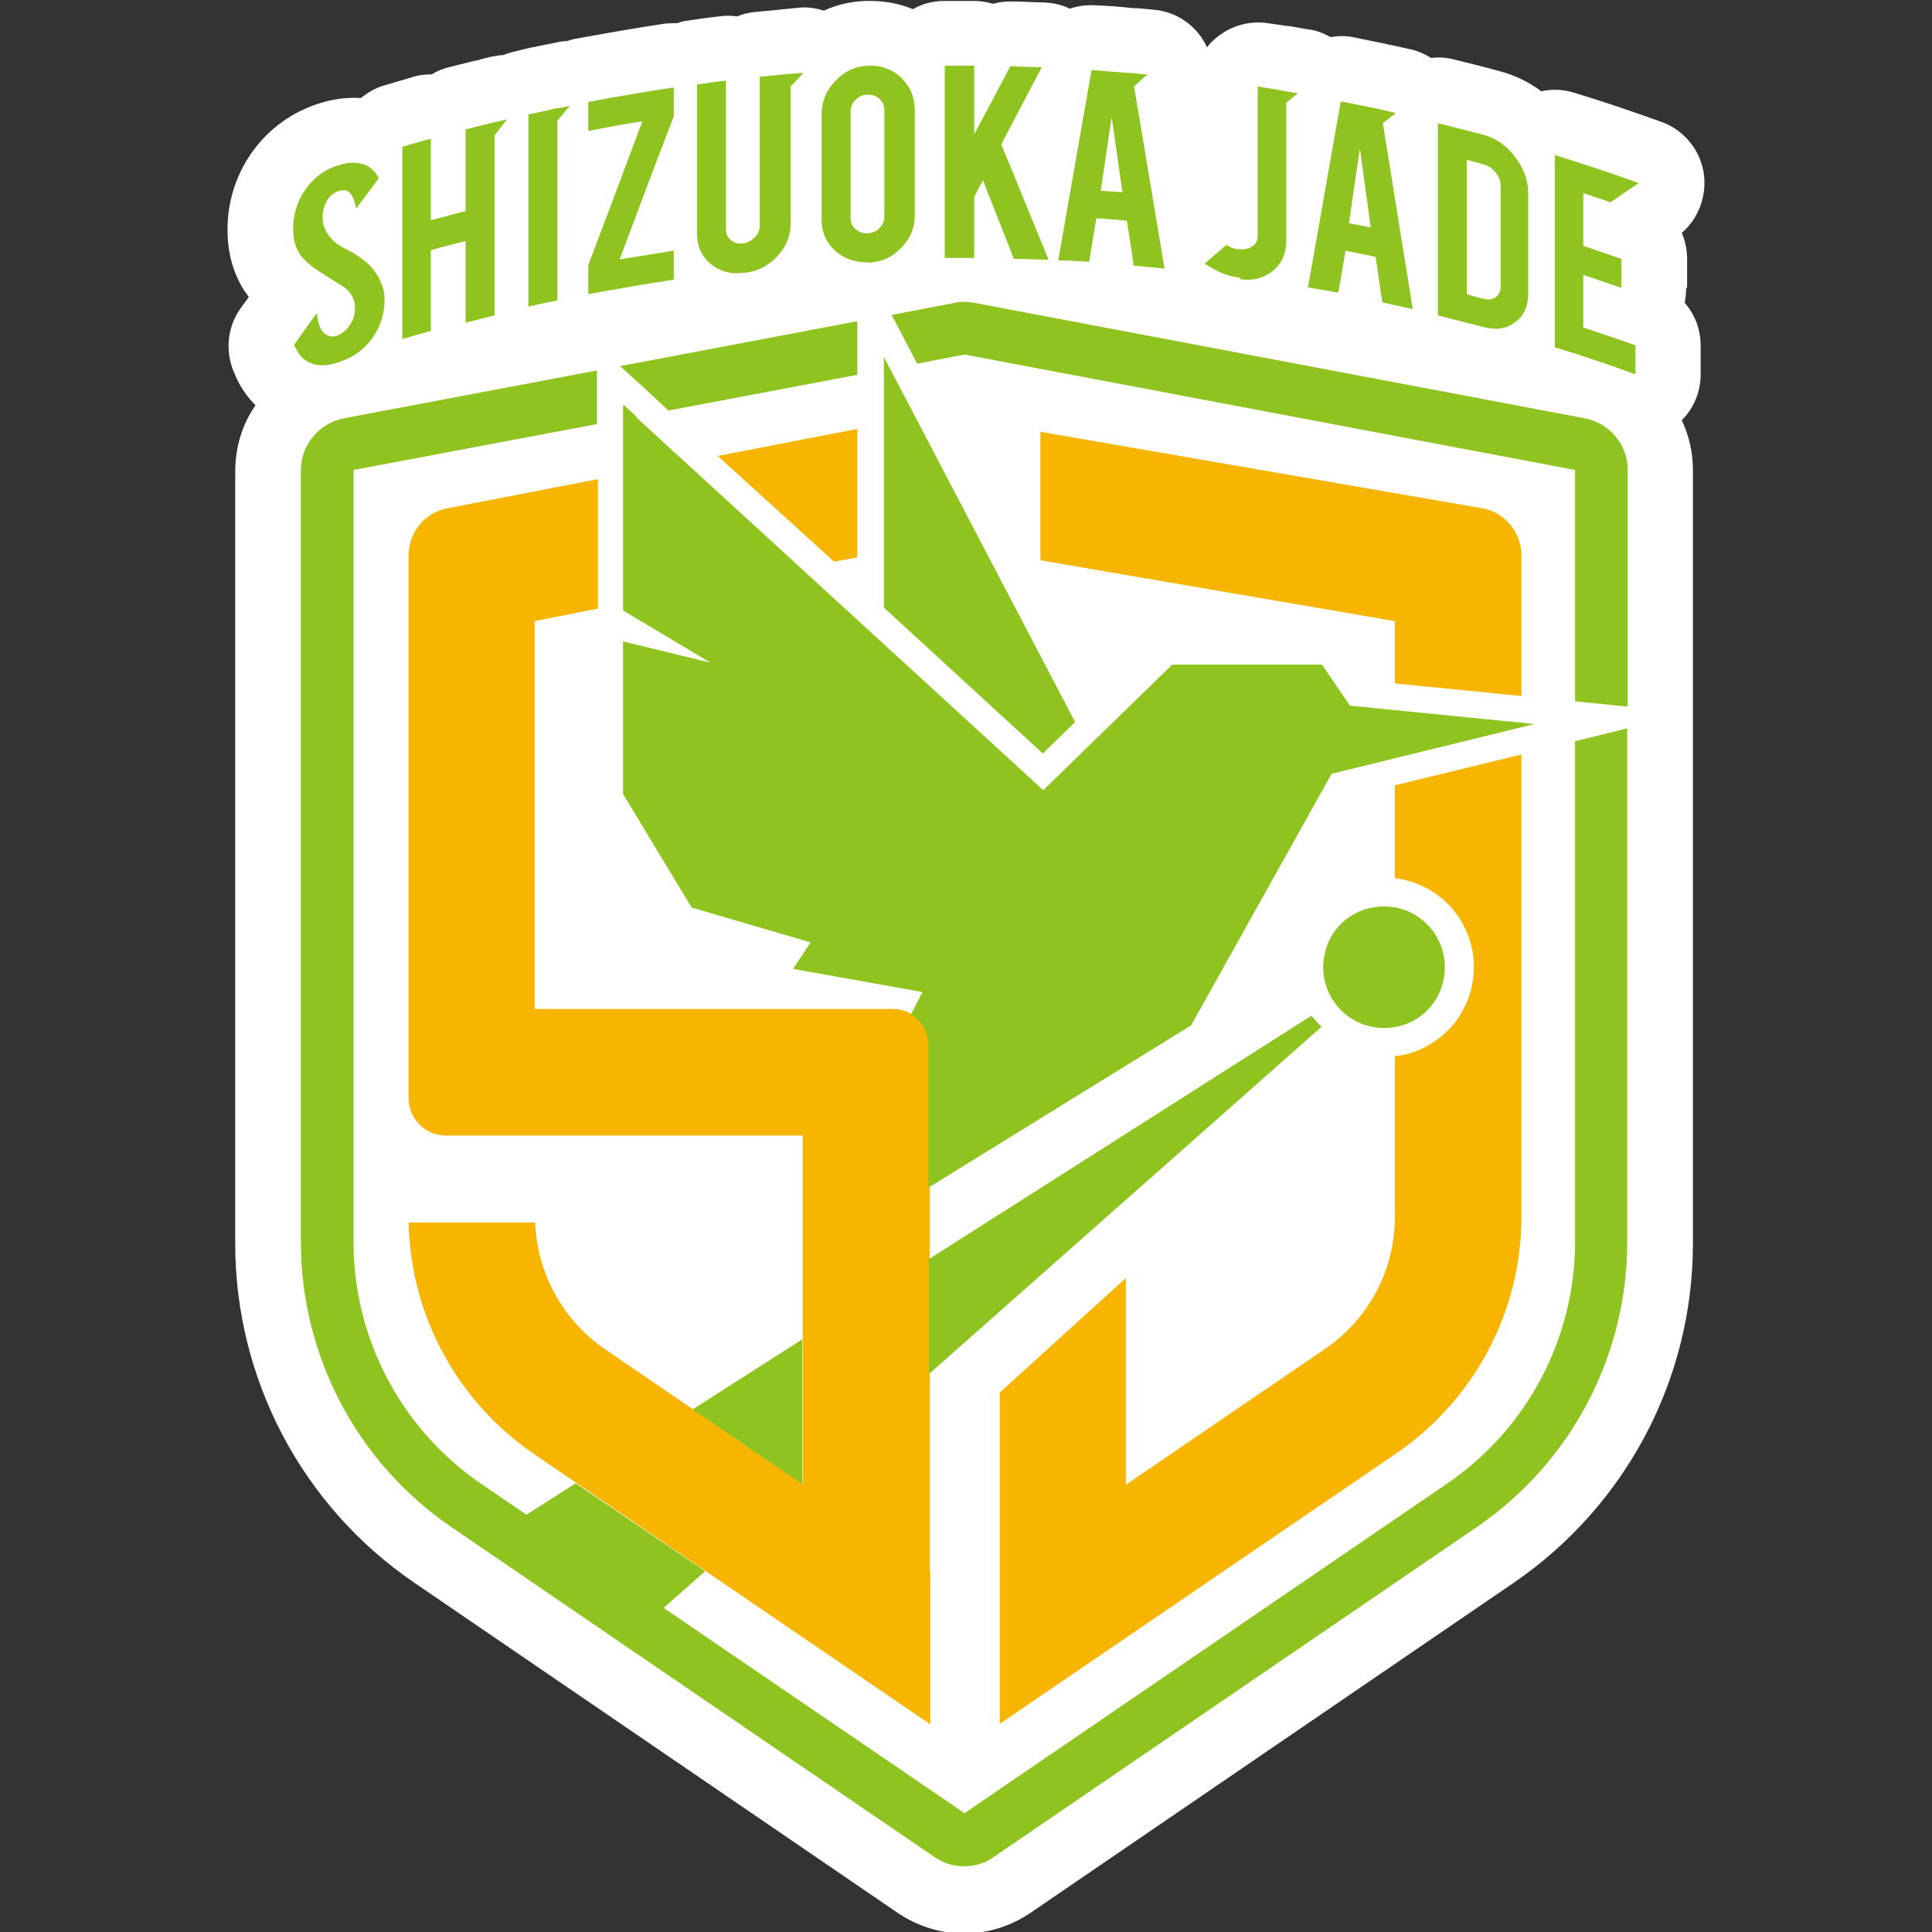
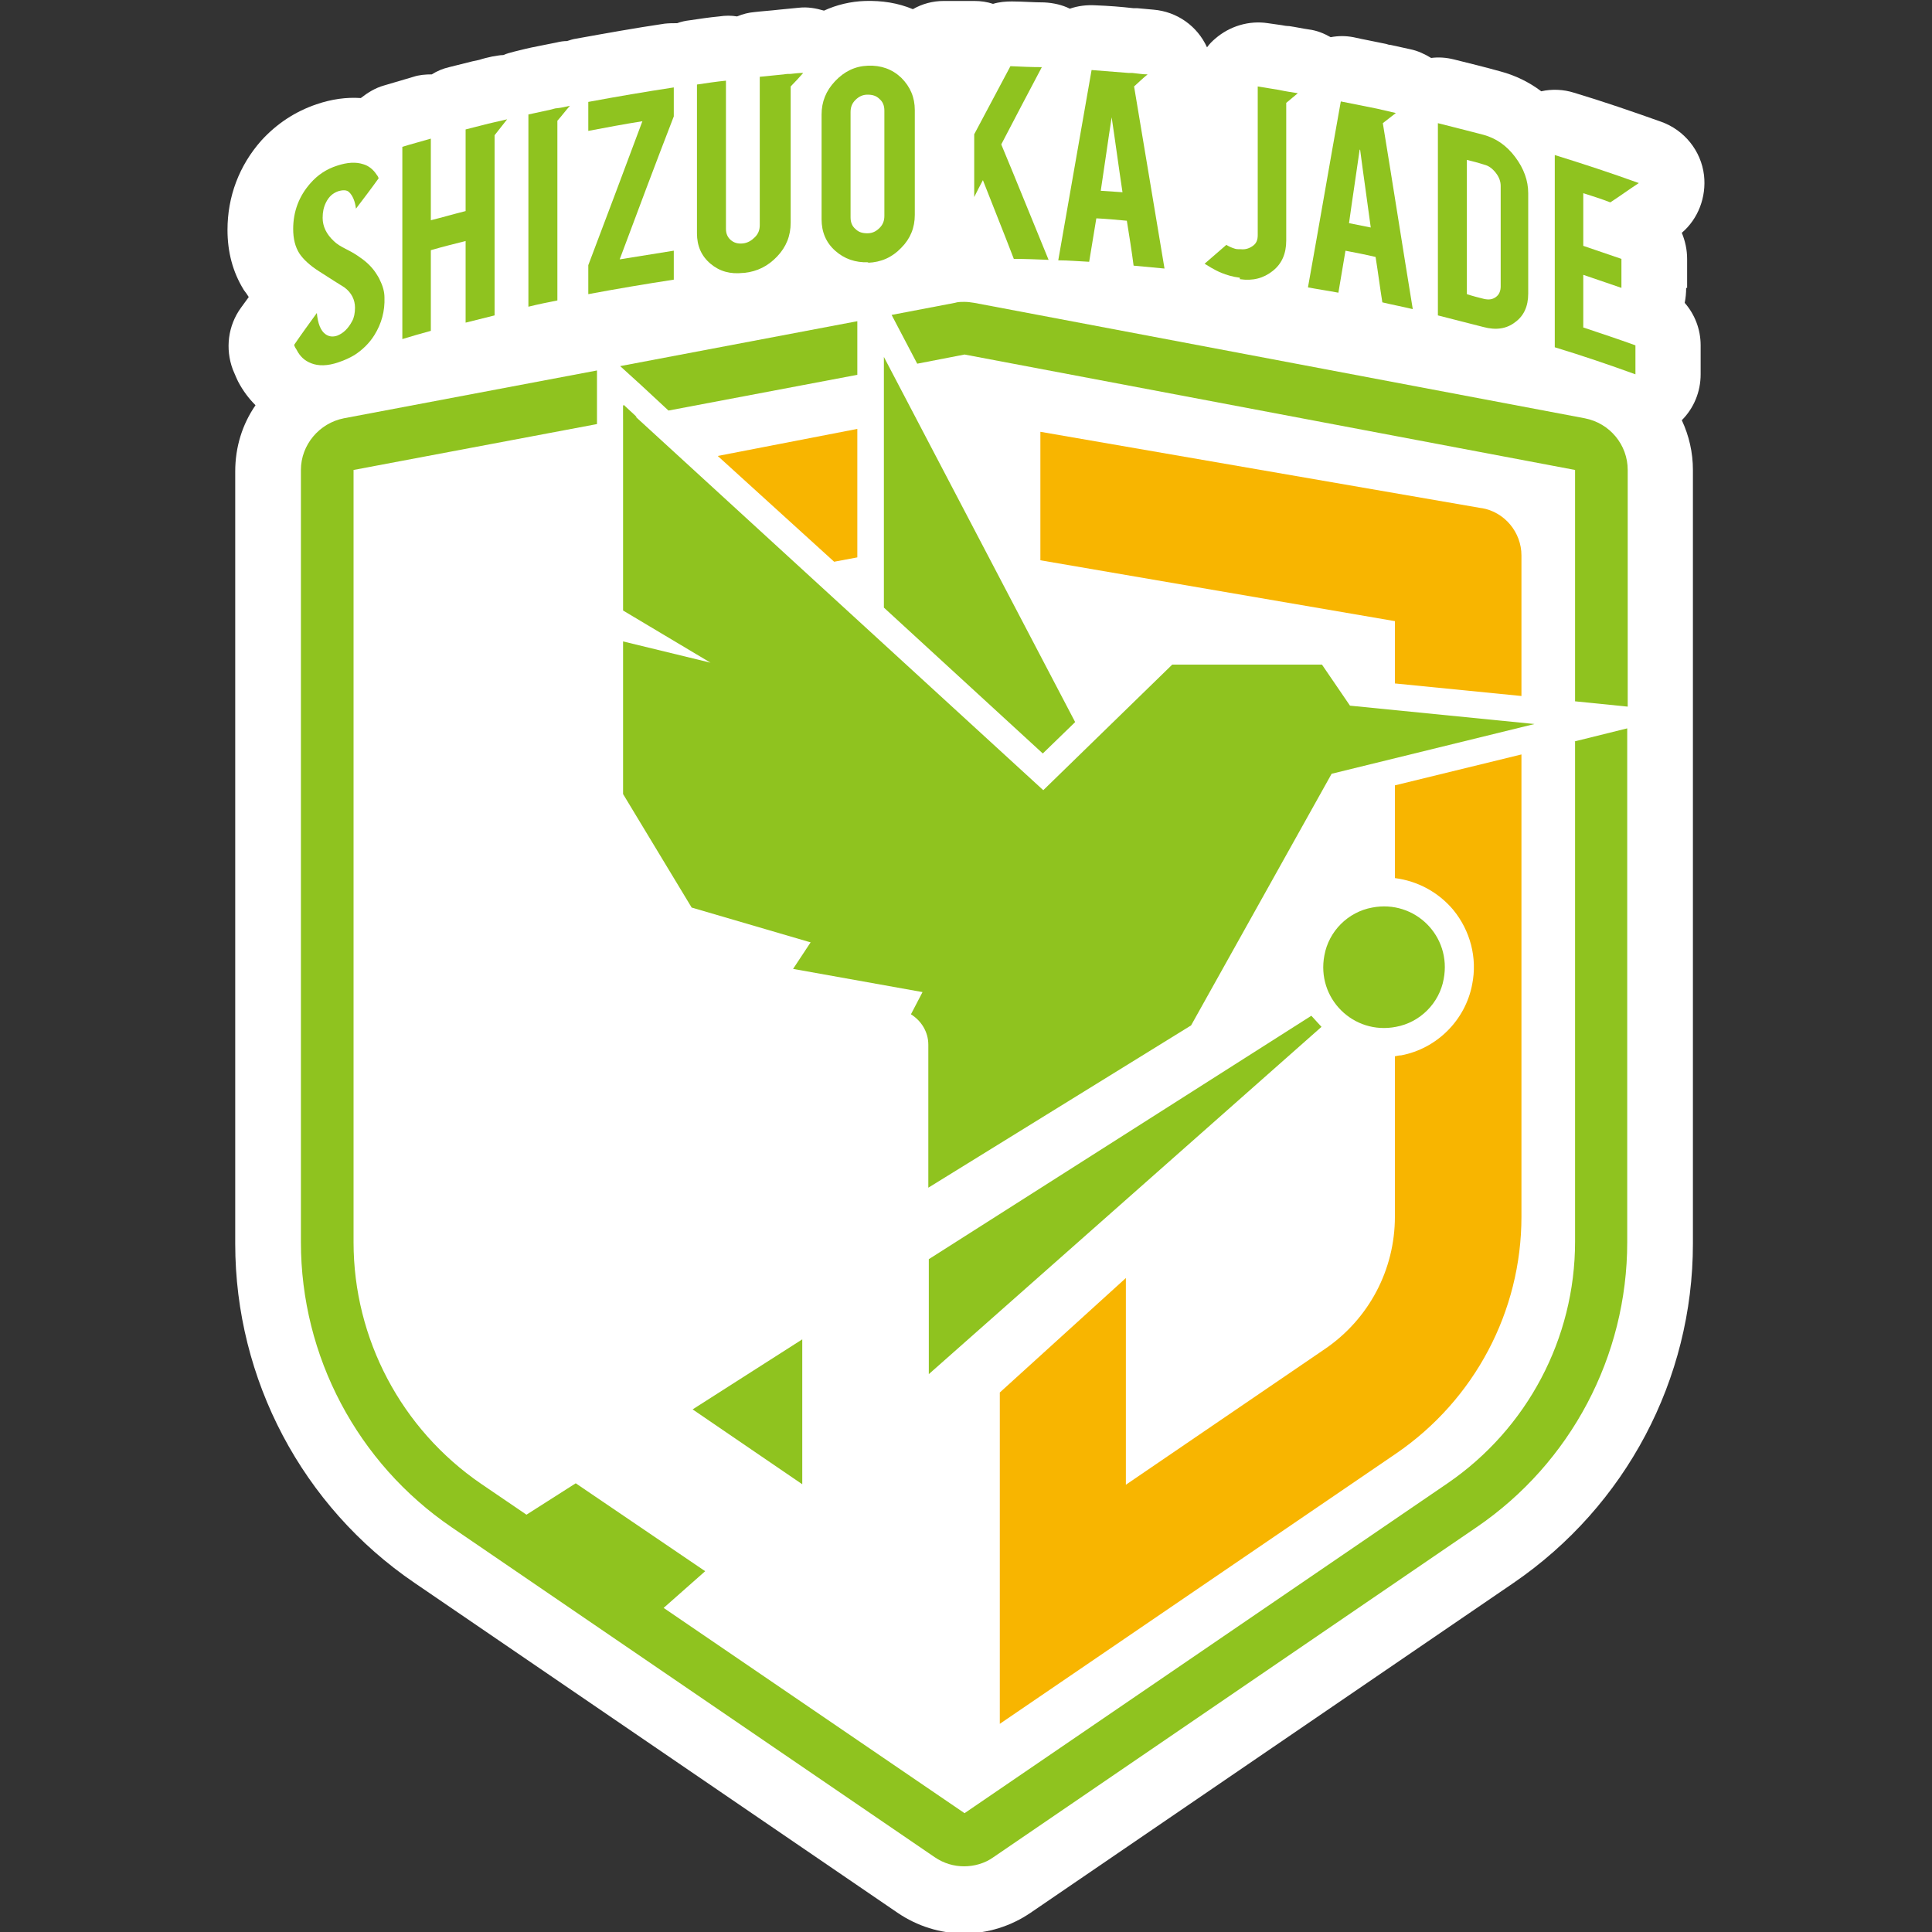
<svg xmlns="http://www.w3.org/2000/svg" id="_レイヤー_1" data-name=" レイヤー 1" version="1.1" viewBox="0 0 400 400">
  <rect x="0" y="0" width="400" height="400" fill="#333333" stroke="none" />
  <defs>
    <style>
      .cls-1 {
        fill: #8fc31f;
      }

      .cls-1, .cls-2, .cls-3 {
        stroke-width: 0px;
      }

      .cls-2 {
        fill: #f8b500;
      }

      .cls-3 {
        fill: #fff;
      }
    </style>
  </defs>
  <path class="cls-3" d="M349.3,59.6v-6c0-1.9-.4-3.7-1.1-5.4,3.4-2.9,5.1-7.4,4.6-11.9-.6-5.1-4.1-9.4-8.9-11.1-5.9-2.1-12-4.2-18-6-2.2-.7-4.6-.8-6.8-.3-2.5-1.9-5.4-3.3-8.4-4.1,0,0,0,0,0,0-3.2-.9-6.5-1.7-9.7-2.5-1.6-.4-3.2-.5-4.7-.3-1.3-.8-2.8-1.5-4.3-1.8-1.4-.3-2.7-.6-4.1-.9-.3,0-.6-.1-.9-.2-2.3-.5-4.6-.9-6.8-1.4-1.6-.3-3.1-.3-4.7,0-1.4-.8-2.9-1.4-4.5-1.6-1.4-.2-2.7-.5-4.1-.7-.5,0-1.1-.1-1.6-.2-.9-.1-1.9-.3-2.8-.4-3.9-.6-7.9.6-10.9,3.2-.6.5-1.2,1.1-1.7,1.8-2-4.4-6.2-7.4-11.1-7.8-1.1-.1-2.2-.2-3.3-.3h-.8c-2.6-.3-5.2-.5-7.9-.6-1.8-.1-3.6.1-5.3.7-1.6-.8-3.4-1.2-5.3-1.3-2.2,0-4.5-.2-6.7-.2-1.3,0-2.6.1-3.9.5-1.2-.4-2.5-.6-3.9-.6-2.1,0-4.2,0-6.3,0-2.3,0-4.5.6-6.4,1.7-3.1-1.3-6.4-1.8-9.9-1.7h0c-3,.1-5.9.8-8.5,2-1.7-.5-3.4-.8-5.2-.6l-4.1.4s0,0,0,0c-1.7.2-3.4.3-5.1.5-1.2.1-2.4.4-3.6.9-1.2-.2-2.4-.2-3.7,0-2.1.2-4.1.5-6.1.8-.9.1-1.8.3-2.6.6-.9,0-1.7,0-2.6.1-6.1.9-12.2,2-18.3,3.1-.7.1-1.3.3-1.9.5-.7,0-1.4.1-2.2.3l-4,.8s0,0,0,0c-1.6.3-3.2.7-4.8,1.1-.8.2-1.5.4-2.2.7-.8,0-1.5.2-2.3.3-.9.2-1.8.4-2.7.7l-1.4.3c-1.6.4-3.2.8-4.8,1.2-1.3.3-2.5.8-3.6,1.5-1.3,0-2.6.1-3.8.5-2,.6-4.1,1.2-6.1,1.8-1.8.5-3.4,1.5-4.8,2.6-2.9-.2-6,.2-9.2,1.3-4.4,1.5-8.2,4-11.4,7.5-4.6,5.2-7,11.6-7,18.5,0,4.6,1.1,8.7,3.3,12.3,0,0,.1.2.2.3.3.4.6.8.9,1.3-.5.7-1.1,1.5-1.6,2.2-2.7,3.7-3.3,8.5-1.7,12.8.4.9.7,1.7,1.1,2.5,1,1.9,2.2,3.5,3.6,4.9-2.7,3.9-4.2,8.6-4.2,13.7v159.9c0,28.1,13.9,54.4,37.1,70.2l100,68.3c4.1,2.8,8.9,4.3,13.8,4.3s9.7-1.5,13.8-4.3l100-68.3c23.2-15.9,37.1-42.1,37.1-70.2V97.3c0-3.6-.8-7.1-2.3-10.3,2.5-2.5,3.9-5.9,3.9-9.5v-6c0-3.3-1.2-6.4-3.3-8.8.2-1,.3-2,.3-3.1Z" />
  <path class="cls-3" d="M328.1,86.6l-126.4-23.9c-.7-.1-1.3-.2-2-.2s-1.4,0-2,.2l-126.4,23.9c-5.1,1-8.9,5.5-8.9,10.7v159.9c0,23.6,11.7,45.7,31.2,59l100,68.3c1.9,1.3,4,1.9,6.1,1.9s4.3-.6,6.1-1.9l100-68.3c19.5-13.3,31.2-35.4,31.2-59V97.3c0-5.2-3.7-9.7-8.9-10.7Z" />
  <g>
    <path class="cls-2" d="M306.7,105.2l-91.3-15.8v26.6l73.4,12.6v12.9l26.2,2.6v-29.1c0-4.8-3.5-9-8.2-9.8Z" />
    <path class="cls-2" d="M288.8,181.8c4.7.6,9,2.9,12.1,6.6,3.5,4.3,5,9.9,3.9,15.4-1.4,7.4-7.3,13.3-14.7,14.7-.4,0-.9.1-1.3.2v33.2c0,11-5.4,21.2-14.5,27.4l-41.2,28.1v-42.8l-26.1,23.7v68.6l82.1-56c16.2-11.1,25.9-29.4,25.9-49v-95.7l-26.2,6.4v19.3Z" />
-     <path class="cls-2" d="M192.3,216.3c0-4.1-3.3-7.4-7.4-7.4h-74.2v-80.3l13.1-2.6v-26.8l-31,6c-4.8.8-8.2,5-8.2,9.8v112.4c0,4.3,3.5,7.7,7.7,7.7h73.9c0,0,0,72.2,0,72.2l-41-28c-8.7-6-14-15.7-14.4-26.2h-26.2c.4,19.2,10,37,25.9,47.9l82.1,56v-31.7h-.1v-108.9Z" />
    <polygon class="cls-2" points="177.5 115.4 177.5 88.8 148.6 94.4 172.7 116.3 177.5 115.4" />
  </g>
  <g>
    <polygon class="cls-1" points="131.8 86.3 129.1 83.8 129.1 86.8 131.8 86.3" />
    <path class="cls-1" d="M328.1,86.6l-126.4-23.9c-.7-.1-1.3-.2-2-.2s-1.4,0-2,.2l-13.1,2.5,5.3,10.1,9.8-1.9,126.4,23.9v47.9l10.9,1.1v-49c0-5.2-3.7-9.7-8.9-10.7Z" />
    <polygon class="cls-1" points="138.4 85 177.5 77.6 177.5 73.9 177.5 66.5 128.4 75.8 132.8 79.8 138.4 85" />
    <g>
      <polygon class="cls-1" points="215.9 156 222.6 149.5 183 73.9 183 125.8 215.9 156" />
      <path class="cls-1" d="M167.9,195l-3.7,5.6,26.8,4.8-2.4,4.6c2.1,1.3,3.6,3.6,3.6,6.3v29.6l54.4-33.6,29.1-52.1,42-10.3-38.2-3.8-5.8-8.5h-31l-26.7,26-87-79.7v42.5l18.1,10.8-18.1-4.4v31.6l14.2,23.5,24.6,7.2Z" />
      <path class="cls-1" d="M284.1,187.9c-5,.9-9,4.9-9.9,9.9-1.7,8.9,6,16.5,14.8,14.8,5-.9,9-4.9,9.9-9.9,1.7-8.9-6-16.5-14.8-14.8Z" />
      <polygon class="cls-1" points="166.1 277.3 143.4 291.8 166.1 307.3 166.1 277.3" />
      <polygon class="cls-1" points="192.3 284.5 273.6 212.6 271.5 210.3 192.3 260.7 192.3 284.5" />
      <path class="cls-1" d="M326.1,153.4v103.7c0,20-9.9,38.7-26.4,50l-100,68.3-62.3-42.5,8.6-7.6-26.8-18.2-10.2,6.5-9.4-6.4c-16.5-11.3-26.4-30-26.4-50V97.3l50.4-9.5v-11.1l-52.4,9.9c-5.1,1-8.9,5.5-8.9,10.7v159.9c0,23.6,11.7,45.7,31.2,59l100,68.3c1.9,1.3,4,1.9,6.1,1.9s4.3-.6,6.1-1.9l100-68.3c19.5-13.3,31.2-35.4,31.2-59v-106.4l-10.9,2.7Z" />
    </g>
    <path class="cls-1" d="M226.9,45.2c2.1.1,4.3.3,6.4.5.5,3.1,1,6.2,1.4,9.3,2.1.2,4.3.4,6.4.6-2.1-12.6-4.2-25.1-6.3-37.7.9-.8,1.8-1.7,2.8-2.5-1.1,0-2.1-.2-3.2-.3-.3,0-.5,0-.8,0-2.5-.2-5.1-.4-7.6-.6-2.3,13.1-4.6,26.3-6.9,39.4,2.1,0,4.2.2,6.4.3.5-3,1-6,1.5-9.1ZM230.1,23.9c.8,5.3,1.5,10.6,2.3,15.9-1.5-.1-3-.2-4.5-.3.8-5.2,1.5-10.4,2.3-15.5Z" />
    <path class="cls-1" d="M89.2,51.8c2.4-.7,4.8-1.3,7.2-1.9v16.9c2-.5,4-1,6-1.5V28c.9-1.1,1.7-2.2,2.6-3.3-.9.2-1.7.4-2.6.6-.4.1-.9.2-1.3.3-1.6.4-3.1.8-4.7,1.2v16.9c-2.4.6-4.8,1.3-7.2,1.9,0-5.6,0-11.3,0-16.9-2,.6-4,1.1-5.9,1.7,0,13.3,0,26.5,0,39.8,2-.6,4-1.2,5.9-1.7,0-5.6,0-11.2,0-16.9Z" />
    <path class="cls-1" d="M115.4,25c.9-1,1.7-2.1,2.6-3.1-.9.2-1.7.4-2.6.5-.5,0-.9.2-1.4.3-1.5.3-3.1.7-4.6,1v39.8c2-.5,4-.9,6-1.3V25Z" />
    <path class="cls-1" d="M139.5,51.9c-3.7.6-7.4,1.2-11.2,1.8,3.7-9.9,7.4-19.8,11.2-29.6v-6c-5.9.9-11.8,1.9-17.7,3v6c3.7-.7,7.4-1.4,11.2-2-3.7,9.9-7.4,19.8-11.2,29.8v6c5.9-1.1,11.8-2.1,17.7-3v-6Z" />
    <path class="cls-1" d="M154.1,56.5c2.7-.3,4.9-1.4,6.8-3.4,1.9-2,2.8-4.3,2.8-7v-28.2c.9-.9,1.8-1.9,2.6-2.8-.9,0-1.8.1-2.6.2-.5,0-.9,0-1.4.1-1.7.2-3.3.3-5,.5v30.7c0,1-.3,1.8-1,2.5-.7.7-1.5,1.2-2.5,1.3-1,.1-1.8-.1-2.5-.7-.7-.6-1-1.4-1-2.3v-30.7c-2,.2-4,.5-6,.8,0,10.3,0,20.5,0,30.8,0,2.6.9,4.7,2.8,6.3,1.9,1.6,4.1,2.2,6.8,1.9Z" />
    <path class="cls-1" d="M179.7,54.4c2.7-.1,5-1.1,6.9-3.1,1.9-1.9,2.8-4.2,2.8-6.8v-21.7c0-2.6-.9-4.8-2.8-6.7-1.9-1.8-4.2-2.6-6.9-2.5-2.7.1-4.9,1.2-6.8,3.2-1.9,2-2.8,4.3-2.8,6.9v21.7c0,2.6.9,4.8,2.8,6.5,1.9,1.7,4.2,2.5,6.9,2.4ZM176.1,23.2c0-1,.3-1.8,1-2.5.7-.7,1.5-1.1,2.5-1.1,1,0,1.8.2,2.5.9.7.6,1,1.4,1,2.4,0,7.3,0,14.5,0,21.8,0,1-.3,1.8-1,2.5-.7.7-1.5,1.1-2.5,1.1-1,0-1.8-.2-2.5-.9-.7-.6-1-1.4-1-2.4,0-7.3,0-14.5,0-21.8Z" />
-     <path class="cls-1" d="M201.7,40.8c.6-1.2,1.2-2.4,1.8-3.5,2.1,5.4,4.3,10.8,6.4,16.3,2.4,0,4.8.1,7.2.2-3.3-8-6.5-16-9.8-23.9,2.8-5.4,5.6-10.7,8.4-16-2.2,0-4.3-.1-6.5-.2-2.5,4.7-5,9.4-7.5,14.1v-14.2c-2,0-4.1,0-6.1,0v39.8c2,0,4.1,0,6.1,0v-12.6Z" />
+     <path class="cls-1" d="M201.7,40.8c.6-1.2,1.2-2.4,1.8-3.5,2.1,5.4,4.3,10.8,6.4,16.3,2.4,0,4.8.1,7.2.2-3.3-8-6.5-16-9.8-23.9,2.8-5.4,5.6-10.7,8.4-16-2.2,0-4.3-.1-6.5-.2-2.5,4.7-5,9.4-7.5,14.1v-14.2c-2,0-4.1,0-6.1,0c2,0,4.1,0,6.1,0v-12.6Z" />
    <path class="cls-1" d="M64.4,75.2c1.5.6,3.4.6,5.7-.2,1.2-.4,2.3-.9,3.3-1.5,1.7-1.1,3.1-2.5,4.1-4.1,1.5-2.4,2.2-5,2.1-7.8,0-1.1-.3-2.3-.9-3.5-.2-.5-.5-1-.9-1.6-.8-1.2-1.9-2.3-3.4-3.3-.4-.3-1.3-.9-2.7-1.6-1.2-.6-2-1.1-2.6-1.7-1.5-1.4-2.3-3-2.3-4.8,0-1.2.2-2.2.7-3.2.6-1.2,1.4-1.9,2.5-2.3,1-.3,1.8-.3,2.3.2.7.7,1.2,1.8,1.4,3.4,1.6-2.1,3.2-4.2,4.7-6.3-.1-.2-.2-.5-.4-.7-.7-1.1-1.7-1.9-2.8-2.2-1.5-.5-3.3-.4-5.4.3-2.2.7-4,1.9-5.5,3.6-2.4,2.7-3.6,5.9-3.6,9.5,0,2,.4,3.7,1.3,5.1.8,1.2,2.2,2.5,4.1,3.7,2.3,1.5,4.1,2.6,5.2,3.3,1.5,1.1,2.2,2.6,2.2,4.2,0,1.1-.2,2.1-.6,2.8-.8,1.5-1.8,2.5-3.1,3-.9.3-1.7.2-2.4-.3-1-.7-1.6-2.2-1.8-4.4,0,0,0,0,0,0-1.6,2.2-3.2,4.4-4.7,6.6.1.4.3.7.5,1,.7,1.4,1.7,2.3,3,2.8Z" />
    <path class="cls-1" d="M313.7,66.7c1.8-1.3,2.7-3.3,2.7-5.9,0-6.9,0-13.9,0-20.8,0-2.6-.9-5.1-2.7-7.5-1.8-2.4-4-3.9-6.6-4.6-3.1-.8-6.2-1.6-9.4-2.4,0,13.3,0,26.6,0,39.8,3.1.8,6.3,1.6,9.4,2.4,2.6.7,4.8.4,6.6-1ZM303.7,33.1c1.2.3,2.4.6,3.6,1,.9.2,1.7.8,2.4,1.7.7.9,1,1.8,1,2.7,0,6.9,0,13.9,0,20.8,0,.9-.3,1.7-1,2.2-.7.5-1.4.6-2.4.4-1.2-.3-2.4-.6-3.6-1,0-9.3,0-18.5,0-27.8Z" />
    <path class="cls-1" d="M278.5,51.9c2.1.4,4.2.8,6.3,1.3.5,3.1.9,6.3,1.4,9.4,2.1.5,4.2.9,6.3,1.4-2.1-12.8-4.1-25.7-6.2-38.5.9-.7,1.8-1.4,2.7-2.1-1.3-.3-2.6-.6-3.9-.9h0c-2.5-.5-5-1-7.5-1.5-2.3,12.8-4.5,25.7-6.8,38.5,2.1.4,4.2.7,6.3,1.1.5-3,1-5.9,1.5-8.9ZM281.6,31c.7,5.4,1.5,10.8,2.2,16.1-1.5-.3-3-.6-4.5-.9.7-5.1,1.5-10.2,2.2-15.2Z" />
    <path class="cls-1" d="M327.8,56.9c2.6.9,5.3,1.8,7.9,2.7v-6c-2.6-.9-5.3-1.8-7.9-2.7v-10.9c1.9.6,3.8,1.2,5.6,1.9,2-1.3,3.9-2.7,5.9-4-5.8-2.1-11.6-4-17.4-5.8,0,13.3,0,26.6,0,39.8,5.6,1.7,11.2,3.6,16.7,5.6v-6c-3.6-1.3-7.2-2.5-10.8-3.7v-10.9Z" />
    <path class="cls-1" d="M256.7,57.8c2.7.4,4.9-.2,6.8-1.7,1.9-1.5,2.8-3.6,2.8-6.3,0-9.5,0-19,0-28.5.8-.7,1.6-1.3,2.4-2-1.3-.2-2.6-.4-4-.7,0,0,0,0,0,0-1.4-.2-2.9-.5-4.3-.7,0,10.3,0,20.6,0,30.8,0,1-.3,1.7-1,2.2-.7.5-1.5.8-2.5.7-.5,0-.9,0-1.2-.1-.7-.2-1.3-.5-1.8-.8-1.5,1.3-3,2.6-4.5,3.9.5.3,2,1.3,3.5,1.9,1,.4,2.2.8,3.8,1Z" />
  </g>
</svg>